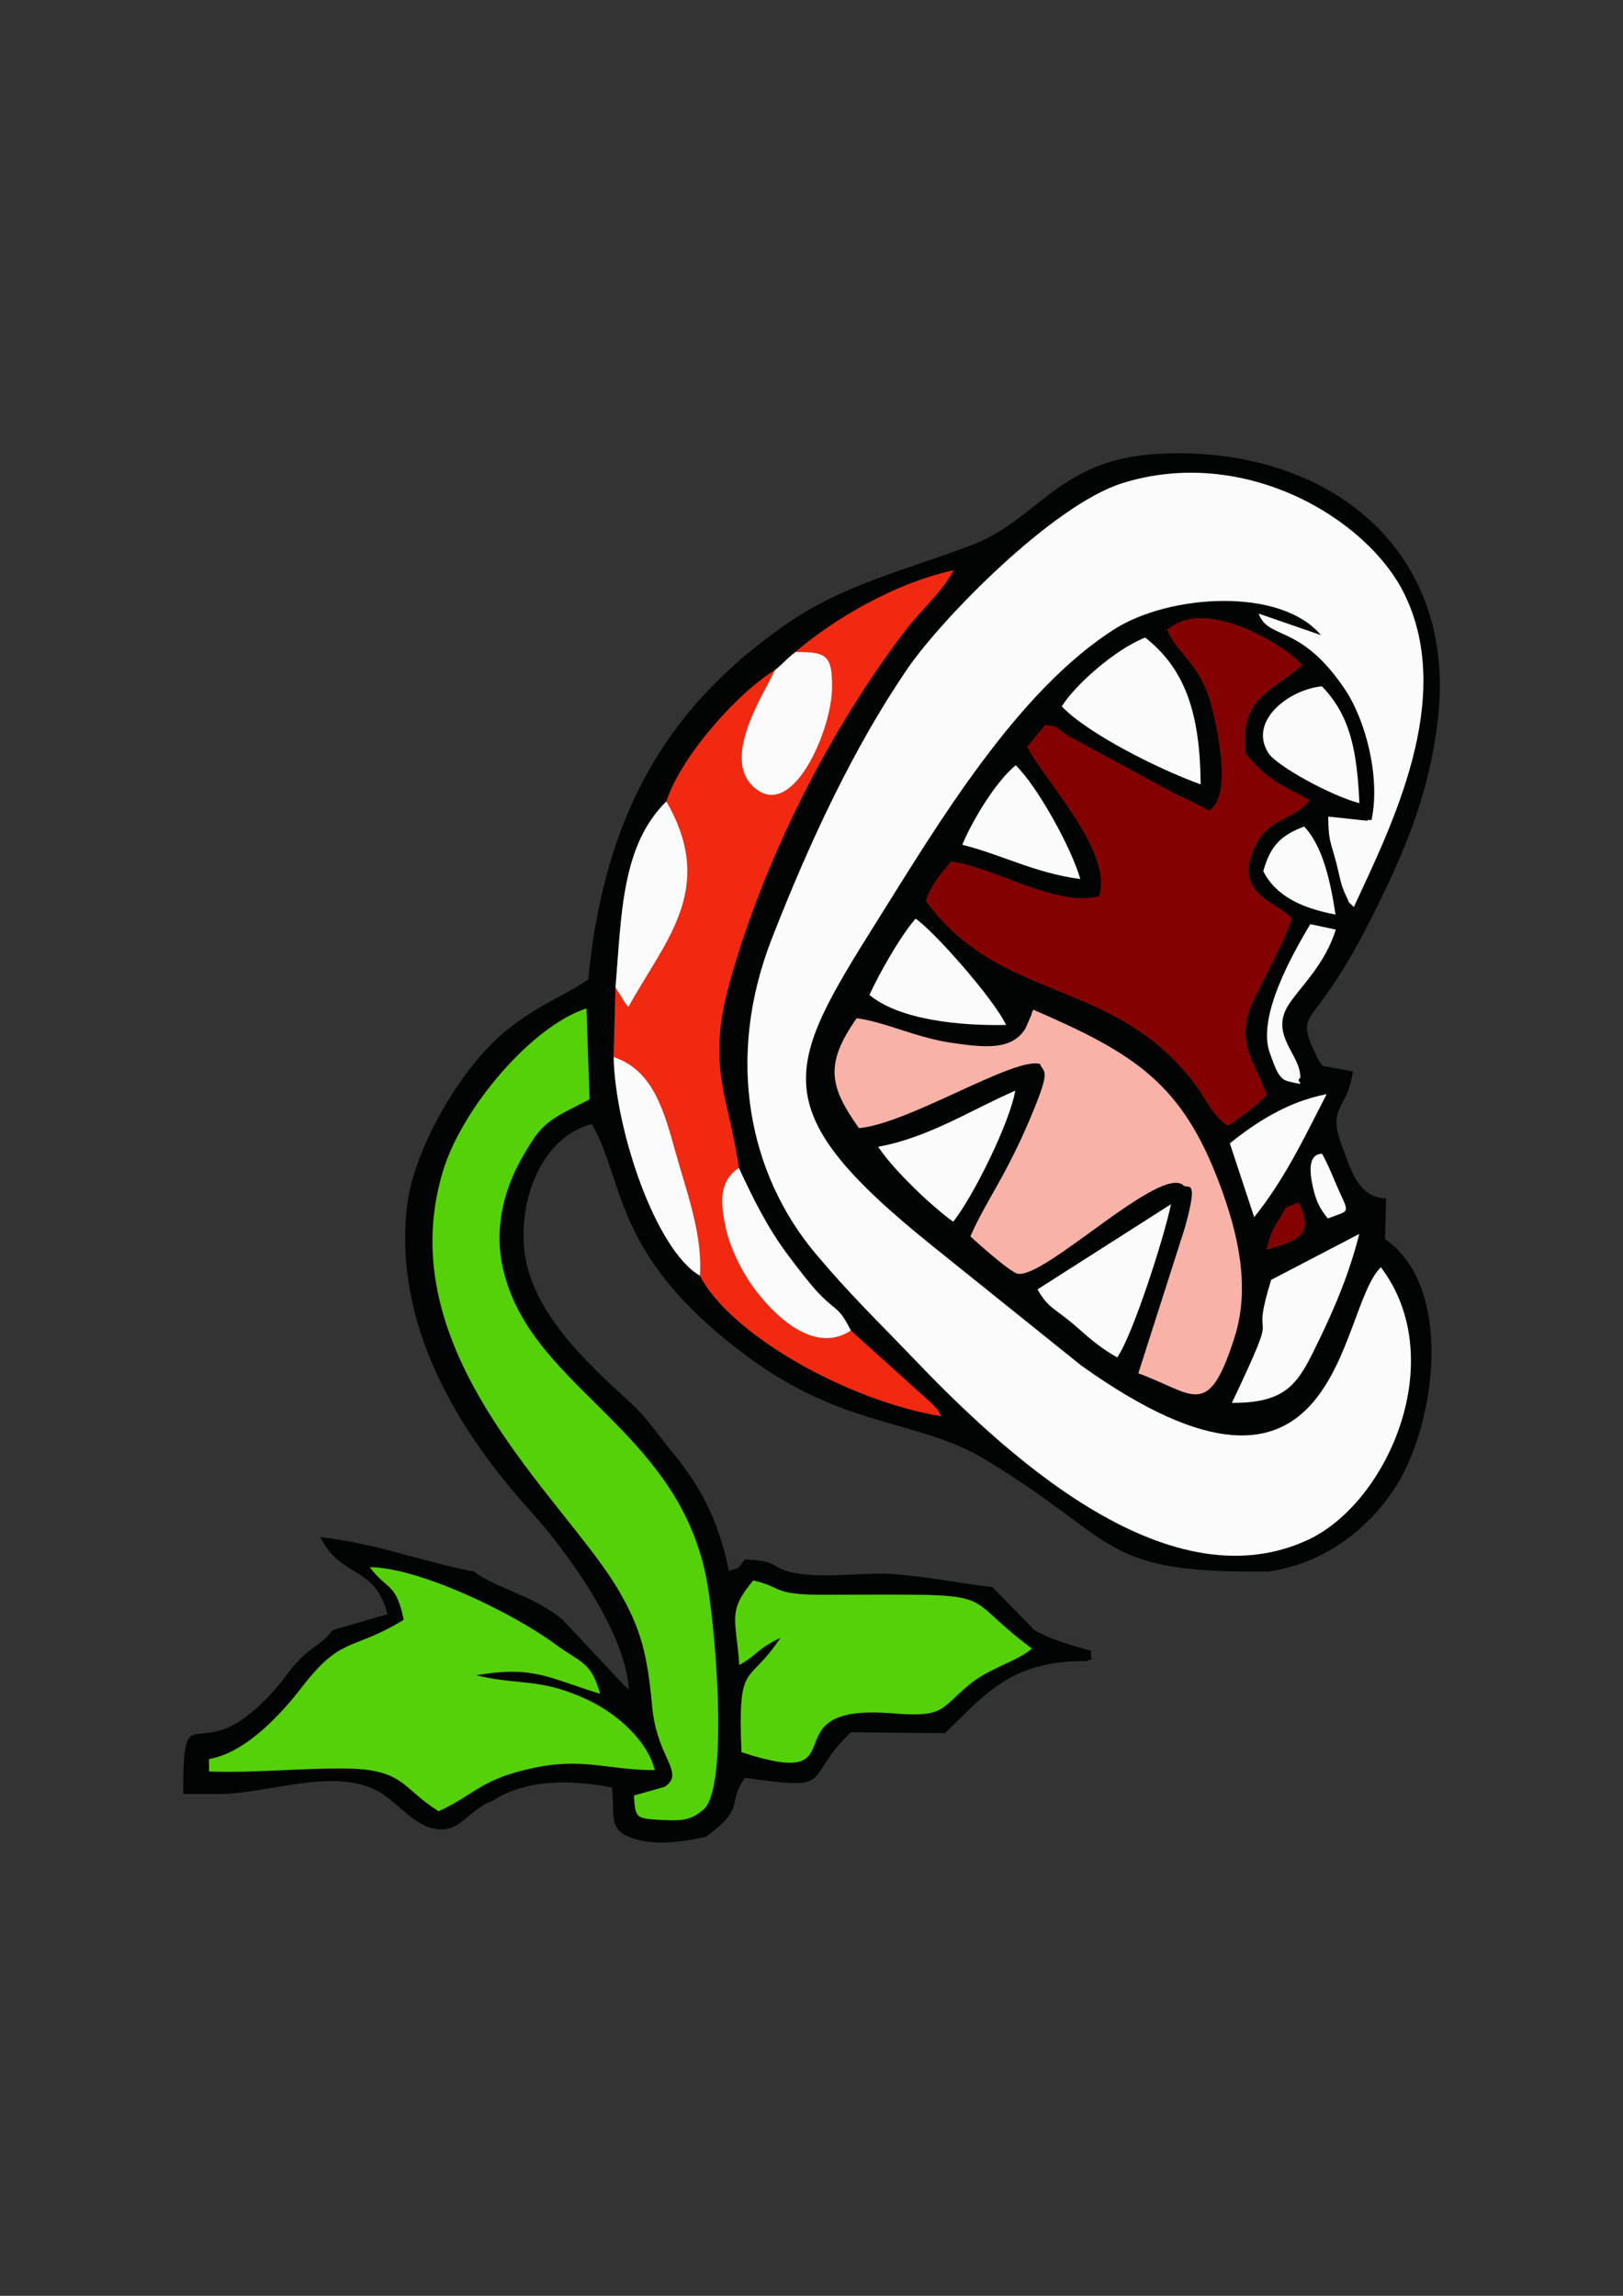
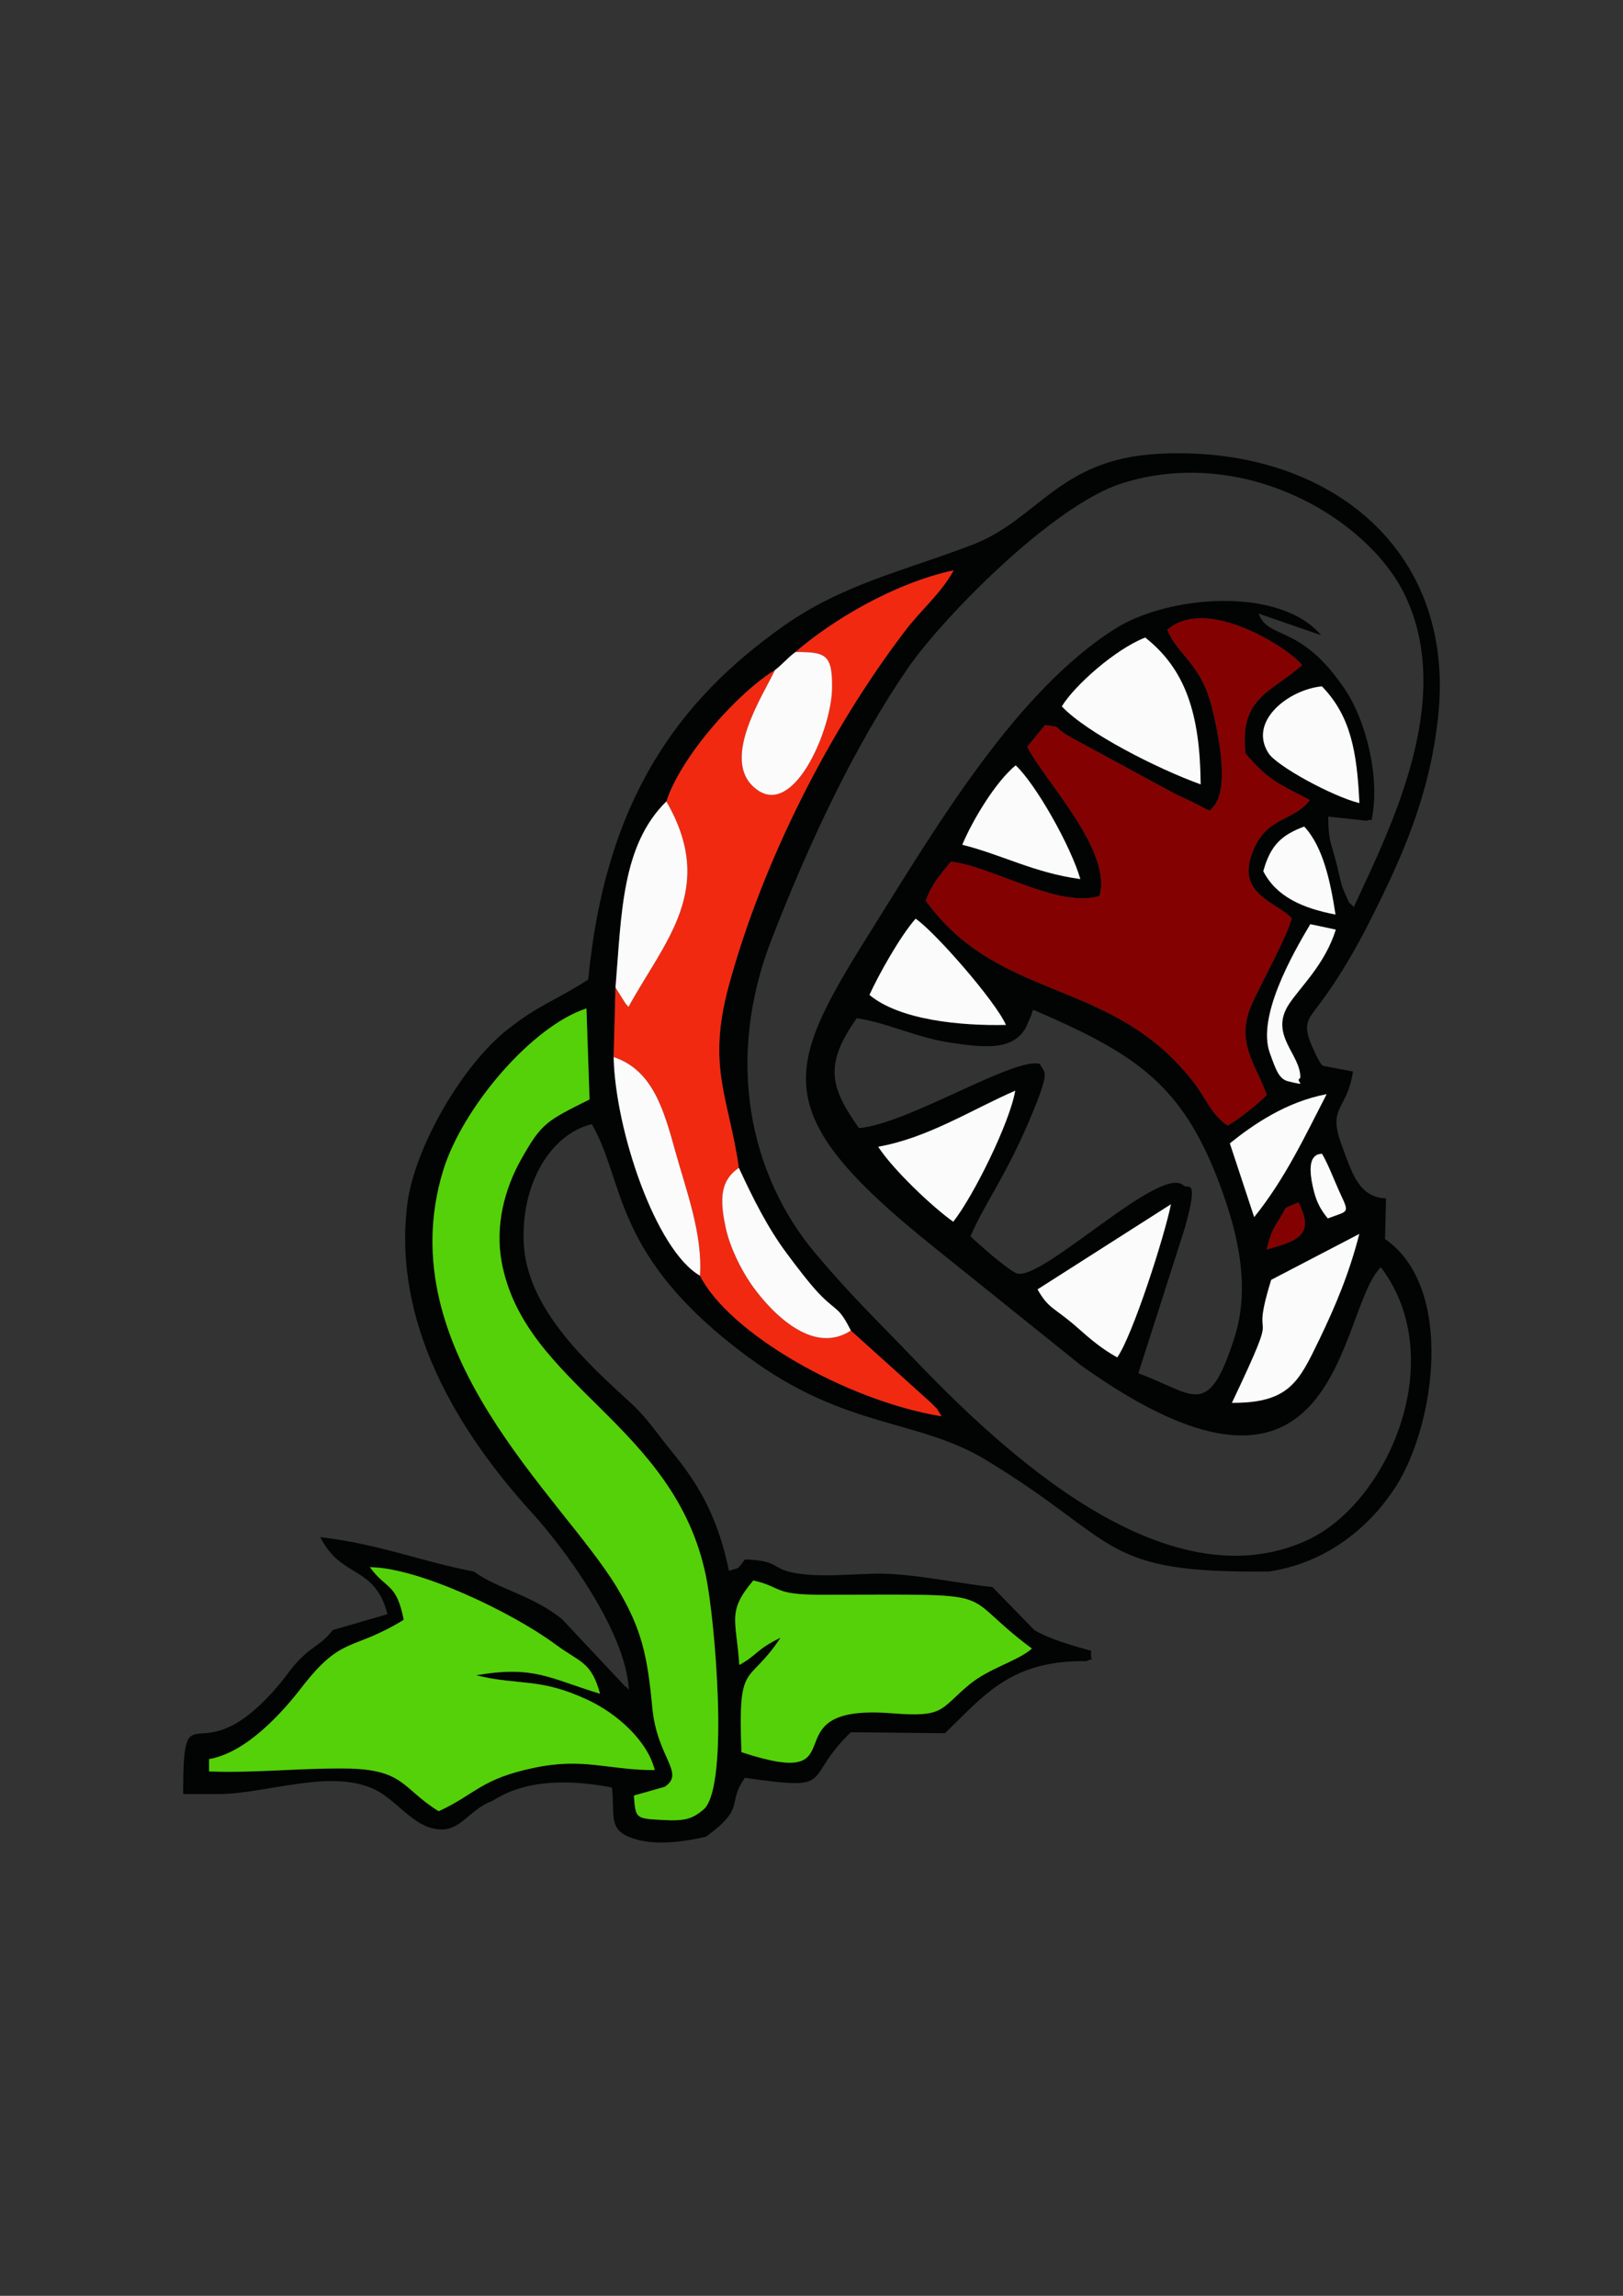
<svg xmlns="http://www.w3.org/2000/svg" xml:space="preserve" width="210mm" height="297mm" version="1.1" style="shape-rendering:geometricPrecision; text-rendering:geometricPrecision; image-rendering:optimizeQuality; fill-rule:evenodd; clip-rule:evenodd" viewBox="0 0 21000 29700">
  <rect x="0" y="0" width="21000" height="29700" fill="#333333" stroke="none" />
  <defs>
    <style type="text/css">
   
    .fil0 {fill:#020404}
    .fil3 {fill:#54D109}
    .fil2 {fill:#830201}
    .fil4 {fill:#F12911}
    .fil5 {fill:#F8B2A8}
    .fil1 {fill:#FBFBFB}
   
  </style>
  </defs>
  <g id="Слой_x0020_1">
    <g id="_2128761330464">
      <path class="fil0" d="M9566 21539c-39,-590 -162,-687 181,-1093 383,88 249,185 878,185 2461,-1 1700,-65 2727,696 -189,165 -550,250 -812,467 -384,319 -315,425 -996,370 -1662,-135 -359,1027 -1950,503 -47,-1213 81,-836 506,-1481 -323,157 -295,221 -534,353zm-5983 287c147,-169 181,-257 352,-414 142,-130 235,-150 371,-325l708 -205c-167,-642 -600,-454 -870,-997 758,88 1320,319 1989,446 291,218 762,307 1141,617l819 873c6,-13 28,28 44,39 -44,-787 -881,-1880 -1247,-2282 -984,-1079 -1811,-2470 -1620,-4001 92,-731 712,-1803 1305,-2265 406,-318 578,-349 1036,-639 222,-2327 1171,-3615 2518,-4568 770,-546 1544,-711 2449,-1056 855,-327 1116,-1103 2392,-1177 2155,-126 3882,1190 3637,3410 -112,1021 -463,1800 -874,2618 -194,385 -413,760 -664,1094 -159,211 -223,259 -72,588 123,266 118,193 187,219l322 60c-74,506 -336,449 -145,955 127,335 211,674 573,687l-13 526c906,626 648,2412 137,3206 -308,480 -854,978 -1639,1095 -2208,25 -1905,-378 -3660,-1442 -890,-539 -1813,-398 -3081,-1334 -1771,-1309 -1581,-2256 -2021,-3012 -553,139 -913,796 -881,1531 38,868 844,1578 1389,2080 212,195 340,398 524,621 364,441 602,867 743,1547 143,-51 88,8 206,-147 526,16 278,154 832,198 283,22 626,-13 920,-15 481,7 1051,135 1450,173l543 557c204,123 504,203 736,269 -24,202 89,61 -63,134 -841,-14 -1220,331 -1614,721l-215 211 -1218 -13c-648,625 -157,762 -1371,590 -242,341 27,372 -502,762 -257,59 -616,116 -902,35 -382,-108 -273,-287 -316,-672 -546,-103 -1112,-109 -1543,172 -347,130 -423,452 -795,352 -265,-71 -480,-379 -733,-499 -570,-271 -1385,54 -2007,60l0 0 -6 0 -22 0 -442 0c0,-1443 175,-183 1213,-1383zm-743 897l0 197c559,8 1071,-47 1621,-42 774,6 737,258 1215,553 485,-224 539,-415 1231,-561 646,-137 959,29 1565,29 -95,-381 -489,-732 -871,-910 -626,-291 -873,-178 -1442,-317 756,-129 946,40 1605,239 -116,-420 -254,-399 -584,-643 -532,-394 -1746,-987 -2394,-994 218,298 342,196 438,681 -685,418 -794,192 -1327,883 -212,274 -620,741 -1057,885zm13100 -4575c696,-1466 201,-594 508,-1591l1140 -594c-131,512 -310,936 -520,1371 -261,539 -386,817 -1128,814zm450 -1983c43,-190 77,-261 172,-408 119,-183 -3,-88 238,-203 227,440 -39,501 -410,611zm-1934 1395c-194,-108 -333,-223 -514,-384 -295,-262 -372,-237 -517,-496l1726 -1101c-88,431 -496,1697 -695,1981zm2648 -2636c80,134 152,328 220,478 139,306 139,253 -144,360 -106,-131 -155,-233 -195,-418 -99,-452 105,-407 119,-420zm-1191 -133c303,-243 728,-537 1252,-636 -291,565 -541,1098 -937,1590l-315 -954zm-4550 44c645,-114 1214,-483 1773,-725 -71,414 -540,1363 -802,1695 -268,-190 -776,-670 -971,-970zm-3161 8396c16,-10 42,-14 55,-18l345 -98c269,-184 -100,-368 -162,-1028 -63,-672 -137,-1015 -456,-1548 -702,-1171 -2961,-3047 -2252,-5389 249,-820 1152,-1877 1856,-2104l40 1177c-553,278 -617,297 -886,777 -214,380 -337,853 -252,1322 293,1605 2236,2098 2643,4062 118,570 301,2680 -18,3014 -160,141 -262,161 -547,146 -351,-18 -342,-23 -366,-313zm2883 -10058c372,49 767,250 1221,317 443,65 790,100 964,-188l77 -177c4,-33 13,-43 24,-62 1315,569 1927,955 2415,2270 226,608 397,1305 189,1963 -346,1089 -526,731 -1246,470l600 -1875c190,-677 40,-503 -15,-555 -294,-277 -1793,1207 -2145,1141 -99,-18 -555,-426 -612,-483 197,-458 483,-805 828,-1659 207,-513 122,-452 70,-572 -338,-92 -1697,773 -2341,831 -374,-529 -453,-820 -29,-1421zm165 -302c112,-249 394,-755 597,-986 240,161 1025,1054 1169,1374 -594,13 -1376,-64 -1766,-388zm5574 1075c-85,44 136,114 -157,42 -117,-29 -157,-144 -238,-370 -164,-464 288,-1265 525,-1662l330 70c-140,447 -449,730 -602,958 -272,404 156,659 142,962zm-478 -2675c92,-339 240,-470 529,-578 247,264 340,719 405,1138 -430,-82 -767,-234 -934,-560zm-3895 -343c139,-330 437,-820 691,-1027 266,251 716,1052 836,1471 -594,-80 -1013,-315 -1527,-444zm5138 -539c-346,-85 -1069,-478 -1176,-646 -264,-411 257,-821 691,-864 369,380 454,838 485,1510zm-3850 -1251c168,-274 695,-741 1079,-890 521,411 710,987 717,1899 -561,-203 -1474,-666 -1796,-1009zm1980 1276c184,-256 46,-939 -46,-1293 -139,-539 -445,-657 -568,-974 515,-451 1586,251 1742,457 -387,349 -814,410 -732,1143 303,356 427,388 833,603 -226,297 -601,200 -767,750 -145,482 358,584 532,780 -58,226 -363,784 -502,1079 -239,506 21,775 180,1205 -104,109 -355,312 -506,397 -198,-130 -288,-354 -410,-519 -1054,-1412 -2529,-1051 -3496,-2390 78,-216 176,-325 325,-505 543,62 1382,604 1921,445 177,-588 -727,-1510 -933,-1932l231 -280c242,38 63,-10 298,140l1388 753c552,247 398,252 510,141zm2148 5980c903,1193 88,3052 -951,3530 -1852,852 -3985,-1190 -5110,-2365 -443,-463 -797,-800 -1250,-1338 -869,-1032 -1172,-2528 -572,-4070 499,-1282 1075,-2502 1758,-3500 444,-648 1877,-2115 2777,-2399 1581,-498 3176,456 3654,1436 664,1362 -184,3022 -656,4046 -109,-114 -28,1 -105,-155 -11,-21 -38,-90 -46,-114 -20,-56 -56,-230 -76,-305 -77,-291 -100,-278 -104,-596l504 54c9,-20 39,-5 57,-11 116,-546 -74,-1287 -345,-1690 -577,-859 -991,-633 -1116,-979l807 279c-530,-629 -1965,-526 -2668,-81 -1266,800 -2295,2532 -3077,3779 -1198,1910 -1485,2438 737,4220l1902 1528c3392,2425 3314,-718 3880,-1269zm-8307 -1286c189,407 371,772 620,1107 119,161 297,393 407,509 242,255 261,167 422,489l1050 946c109,119 24,4 123,163 -1247,-207 -2750,-1079 -3125,-1819 -572,-328 -1097,-1885 -1117,-2828l24 -900c79,-950 77,-1836 658,-2407 197,-603 948,-1425 1405,-1699 113,-89 145,-142 265,-234 476,-411 1273,-890 2047,-1057 -165,302 -406,492 -629,784 -977,1282 -1838,2972 -2278,4581 -292,1068 0,1458 128,2365z" />
-       <path class="fil1" d="M17867 16394c-566,551 -488,3694 -3880,1269l-1902 -1528c-2222,-1782 -1935,-2310 -737,-4220 782,-1247 1811,-2979 3077,-3779 703,-445 2138,-548 2668,81l-807 -279c125,346 539,120 1116,979 271,403 461,1144 345,1690 -18,6 -48,-9 -57,11l-504 -54c4,318 27,305 104,596 20,75 56,249 76,305 8,24 35,93 46,114 77,156 -4,41 105,155 472,-1024 1320,-2684 656,-4046 -478,-980 -2073,-1934 -3654,-1436 -900,284 -2333,1751 -2777,2399 -683,998 -1259,2218 -1758,3500 -600,1542 -297,3038 572,4070 453,538 807,875 1250,1338 1125,1175 3258,3217 5110,2365 1039,-478 1854,-2337 951,-3530z" />
      <path class="fil2" d="M15105 8147c123,317 429,435 568,974 92,354 230,1037 46,1293 -112,111 42,106 -510,-141l-1388 -753c-235,-150 -56,-102 -298,-140l-231 280c206,422 1110,1344 933,1932 -539,159 -1378,-383 -1921,-445 -149,180 -247,289 -325,505 967,1339 2442,978 3496,2390 122,165 212,389 410,519 151,-85 402,-288 506,-397 -159,-430 -419,-699 -180,-1205 139,-295 444,-853 502,-1079 -174,-196 -677,-298 -532,-780 166,-550 541,-453 767,-750 -406,-215 -530,-247 -833,-603 -82,-733 345,-794 732,-1143 -156,-206 -1227,-908 -1742,-457z" />
      <path class="fil3" d="M8202 23231c24,290 15,295 366,313 285,15 387,-5 547,-146 319,-334 136,-2444 18,-3014 -407,-1964 -2350,-2457 -2643,-4062 -85,-469 38,-942 252,-1322 269,-480 333,-499 886,-777l-40 -1177c-704,227 -1607,1284 -1856,2104 -709,2342 1550,4218 2252,5389 319,533 393,876 456,1548 62,660 431,844 162,1028l-345 98c-13,4 -39,8 -55,18z" />
      <path class="fil4" d="M10292 8435c389,0 481,25 474,472 -8,545 -519,1737 -1018,1270 -412,-376 133,-1195 279,-1508 -457,274 -1208,1096 -1405,1699 656,1134 -23,1805 -490,2658 -13,-16 -33,-37 -41,-48l-127 -203 -24 900c510,169 652,693 802,1234 133,480 352,1059 315,1594 375,740 1878,1612 3125,1819 -99,-159 -14,-44 -123,-163l-1050 -946c-539,354 -1117,-348 -1294,-607 -128,-187 -270,-467 -325,-724 -85,-389 -61,-617 170,-774 -128,-907 -420,-1297 -128,-2365 440,-1609 1301,-3299 2278,-4581 223,-292 464,-482 629,-784 -774,167 -1571,646 -2047,1057z" />
-       <path class="fil5" d="M11085 13173c-424,601 -345,892 29,1421 644,-58 2003,-923 2341,-831 52,120 137,59 -70,572 -345,854 -631,1201 -828,1659 57,57 513,465 612,483 352,66 1851,-1418 2145,-1141 55,52 205,-122 15,555l-600 1875c720,261 900,619 1246,-470 208,-658 37,-1355 -189,-1963 -488,-1315 -1100,-1701 -2415,-2270 -11,19 -20,29 -24,62l-77 177c-174,288 -521,253 -964,188 -454,-67 -849,-268 -1221,-317z" />
      <path class="fil3" d="M2705 22756l0 161c613,20 1162,-44 1756,-39 774,6 737,258 1215,553 485,-224 539,-415 1231,-561 646,-137 959,29 1565,29 -95,-381 -489,-732 -871,-910 -626,-291 -873,-178 -1442,-317 756,-129 946,40 1605,239 -116,-420 -254,-399 -584,-643 -532,-394 -1746,-987 -2394,-994 218,298 342,196 438,681 -685,418 -794,192 -1327,883 -233,302 -705,838 -1192,918z" />
      <path class="fil3" d="M9566 21539c239,-132 211,-196 534,-353 -425,645 -553,268 -506,1481 1591,524 288,-638 1950,-503 681,55 612,-51 996,-370 262,-217 623,-302 812,-467 -1027,-761 -266,-697 -2727,-696 -629,0 -495,-97 -878,-185 -343,406 -220,503 -181,1093z" />
      <path class="fil1" d="M13739 9138c322,343 1235,806 1796,1009 -7,-912 -196,-1488 -717,-1899 -384,149 -911,616 -1079,890z" />
      <path class="fil1" d="M15940 18148c742,3 867,-275 1128,-814 210,-435 389,-859 520,-1371l-1140 594c-307,997 188,125 -508,1591z" />
      <path class="fil1" d="M10027 8669c-146,313 -691,1132 -279,1508 499,467 1010,-725 1018,-1270 7,-447 -85,-472 -474,-472 -120,92 -152,145 -265,234z" />
      <path class="fil1" d="M14456 17560c199,-284 607,-1550 695,-1981l-1726 1101c145,259 222,234 517,496 181,161 320,276 514,384z" />
      <path class="fil1" d="M7964 12775l127 203c8,11 28,32 41,48 467,-853 1146,-1524 490,-2658 -581,571 -579,1457 -658,2407z" />
      <path class="fil1" d="M11009 17213c-161,-322 -180,-234 -422,-489 -110,-116 -288,-348 -407,-509 -249,-335 -431,-700 -620,-1107 -231,157 -255,385 -170,774 55,257 197,537 325,724 177,259 755,961 1294,607z" />
      <path class="fil1" d="M9057 16503c37,-535 -182,-1114 -315,-1594 -150,-541 -292,-1065 -802,-1234 20,943 545,2500 1117,2828z" />
      <path class="fil1" d="M11363 14835c195,300 703,780 971,970 262,-332 731,-1281 802,-1695 -559,242 -1128,611 -1773,725z" />
      <path class="fil1" d="M11250 12871c390,324 1172,401 1766,388 -144,-320 -929,-1213 -1169,-1374 -203,231 -485,737 -597,986z" />
      <path class="fil1" d="M17589 10389c-31,-672 -116,-1130 -485,-1510 -434,43 -955,453 -691,864 107,168 830,561 1176,646z" />
      <path class="fil1" d="M12451 10928c514,129 933,364 1527,444 -120,-419 -570,-1220 -836,-1471 -254,207 -552,697 -691,1027z" />
      <path class="fil1" d="M15913 14791l315 954c396,-492 646,-1025 937,-1590 -524,99 -949,393 -1252,636z" />
      <path class="fil1" d="M16346 11271c167,326 504,478 934,560 -65,-419 -158,-874 -405,-1138 -289,108 -437,239 -529,578z" />
      <path class="fil1" d="M16824 13946c14,-303 -414,-558 -142,-962 153,-228 462,-511 602,-958l-330 -70c-237,397 -689,1198 -525,1662 81,226 121,341 238,370 293,72 72,2 157,-42z" />
      <path class="fil1" d="M17180 15762c283,-107 283,-54 144,-360 -68,-150 -140,-344 -220,-478 -14,13 -218,-32 -119,420 40,185 89,287 195,418z" />
      <path class="fil2" d="M16390 16165c371,-110 637,-171 410,-611 -241,115 -119,20 -238,203 -95,147 -129,218 -172,408z" />
    </g>
  </g>
</svg>